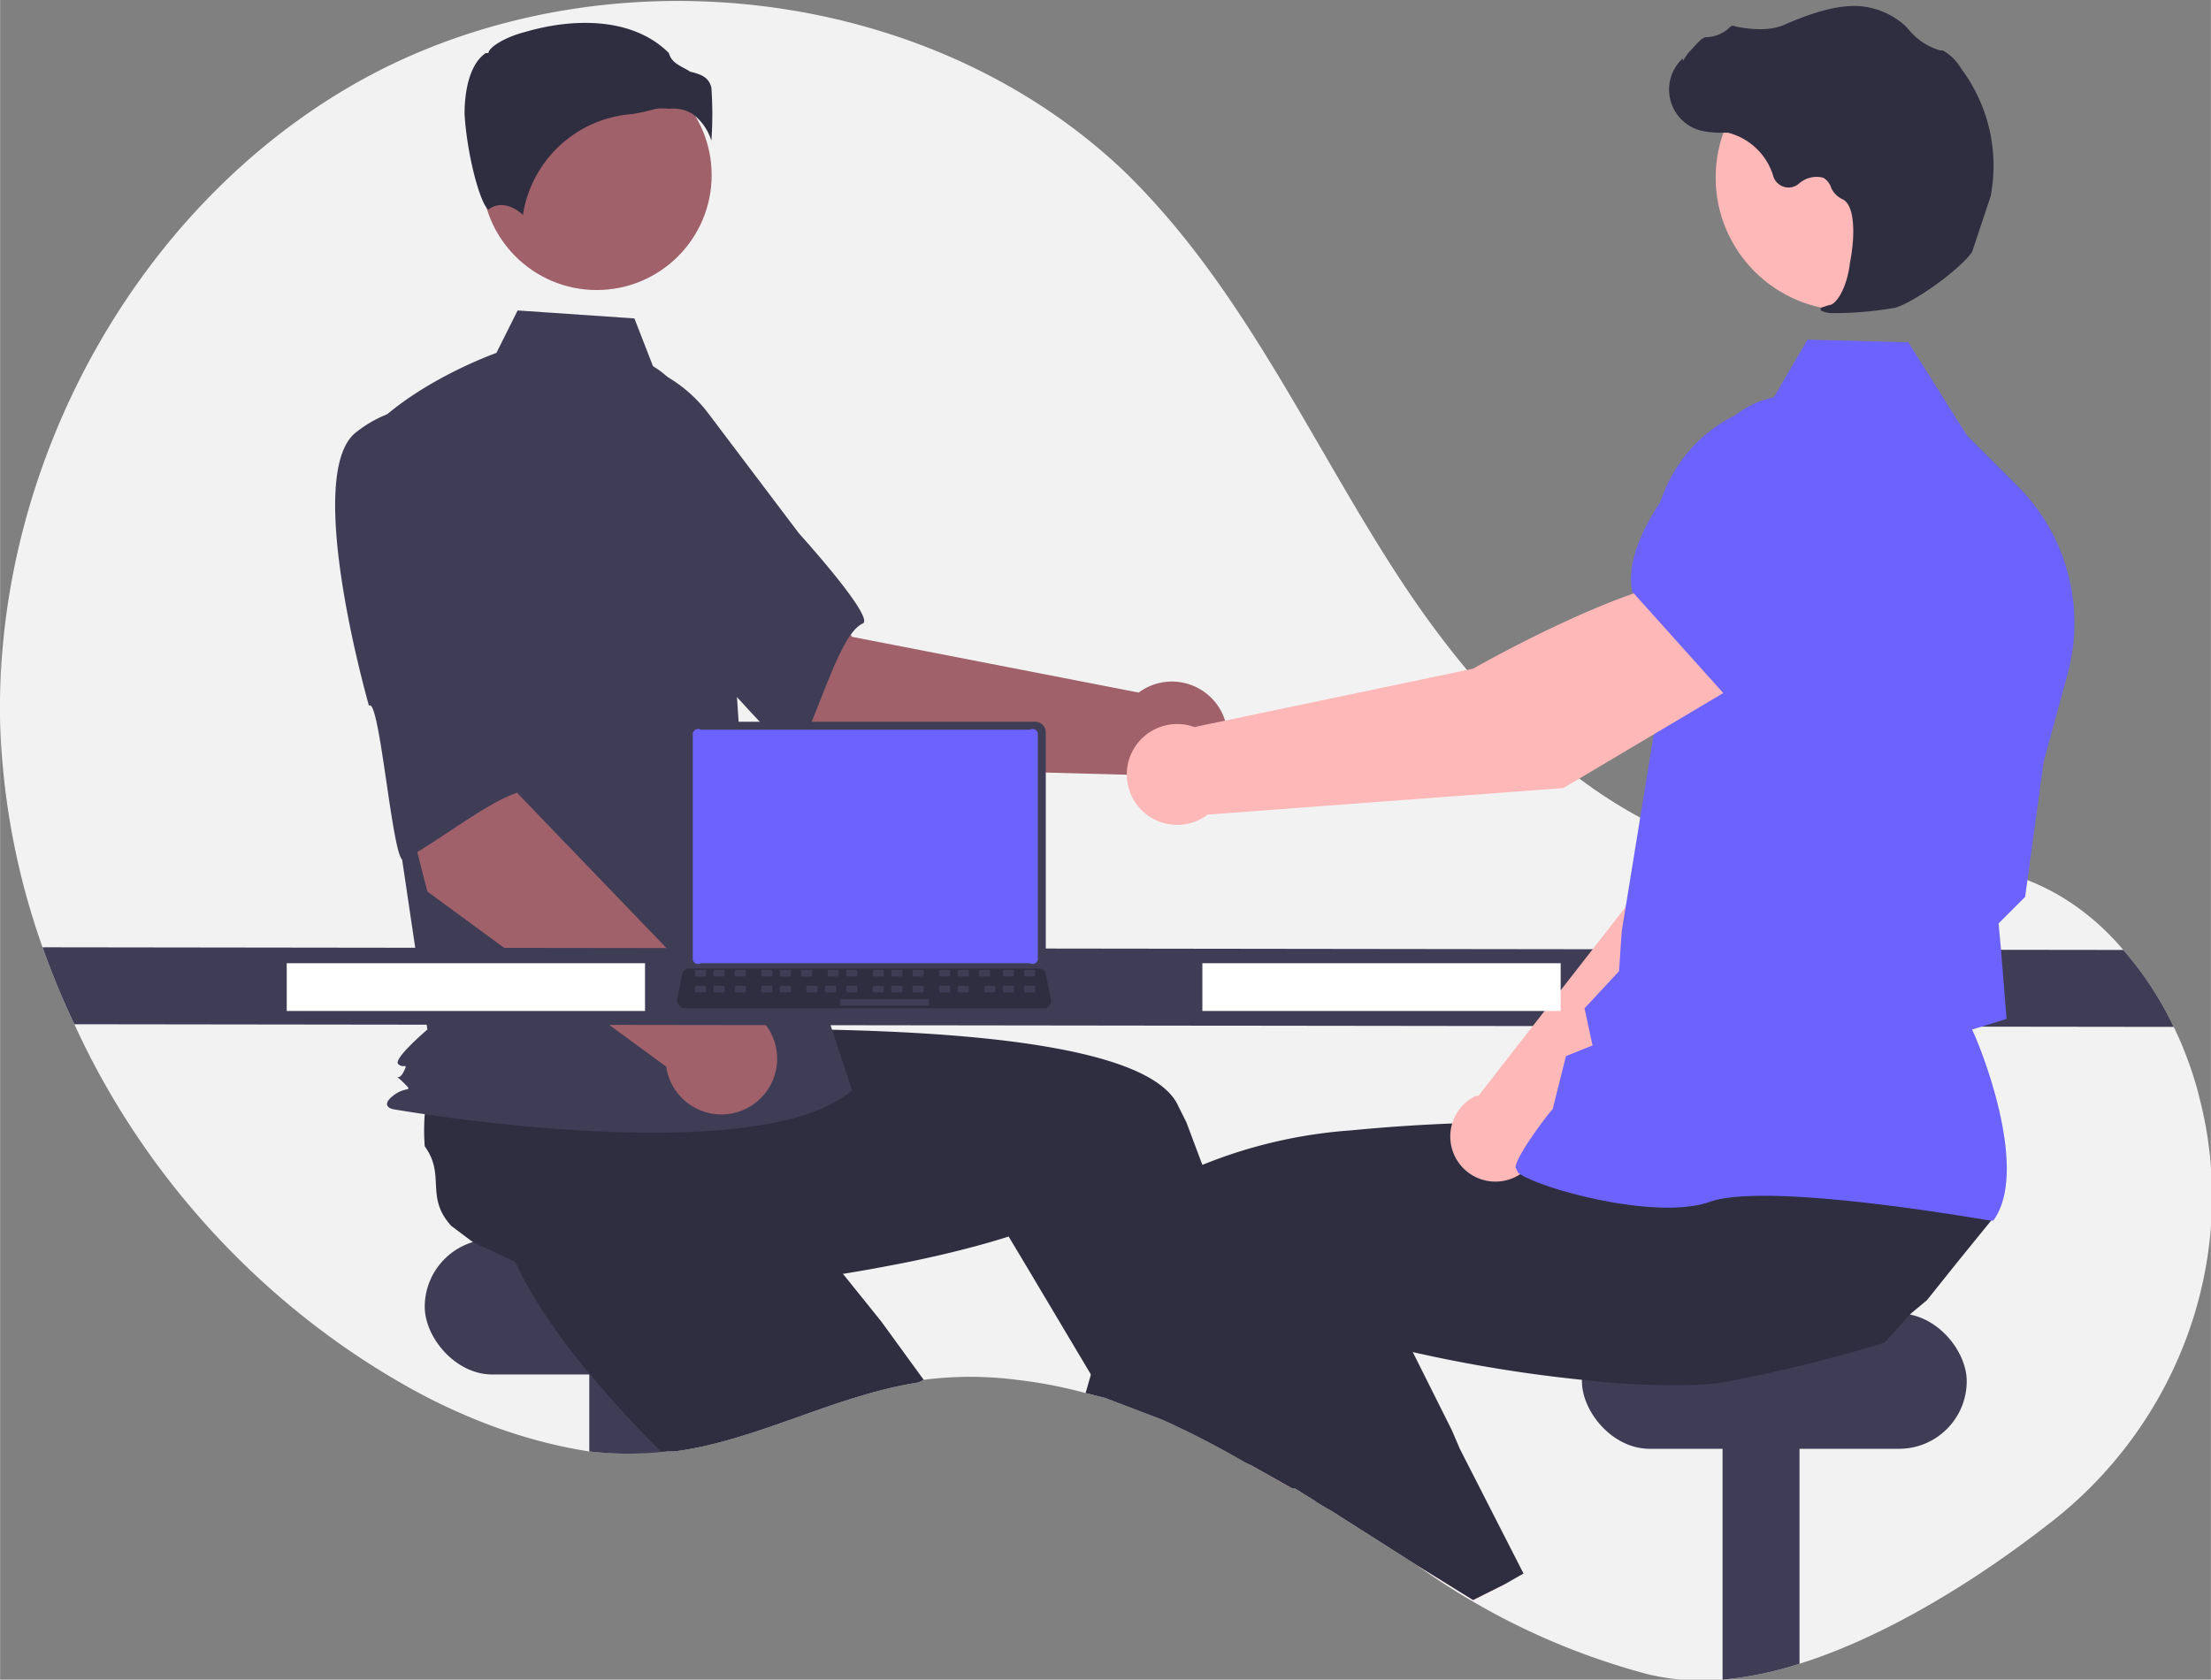
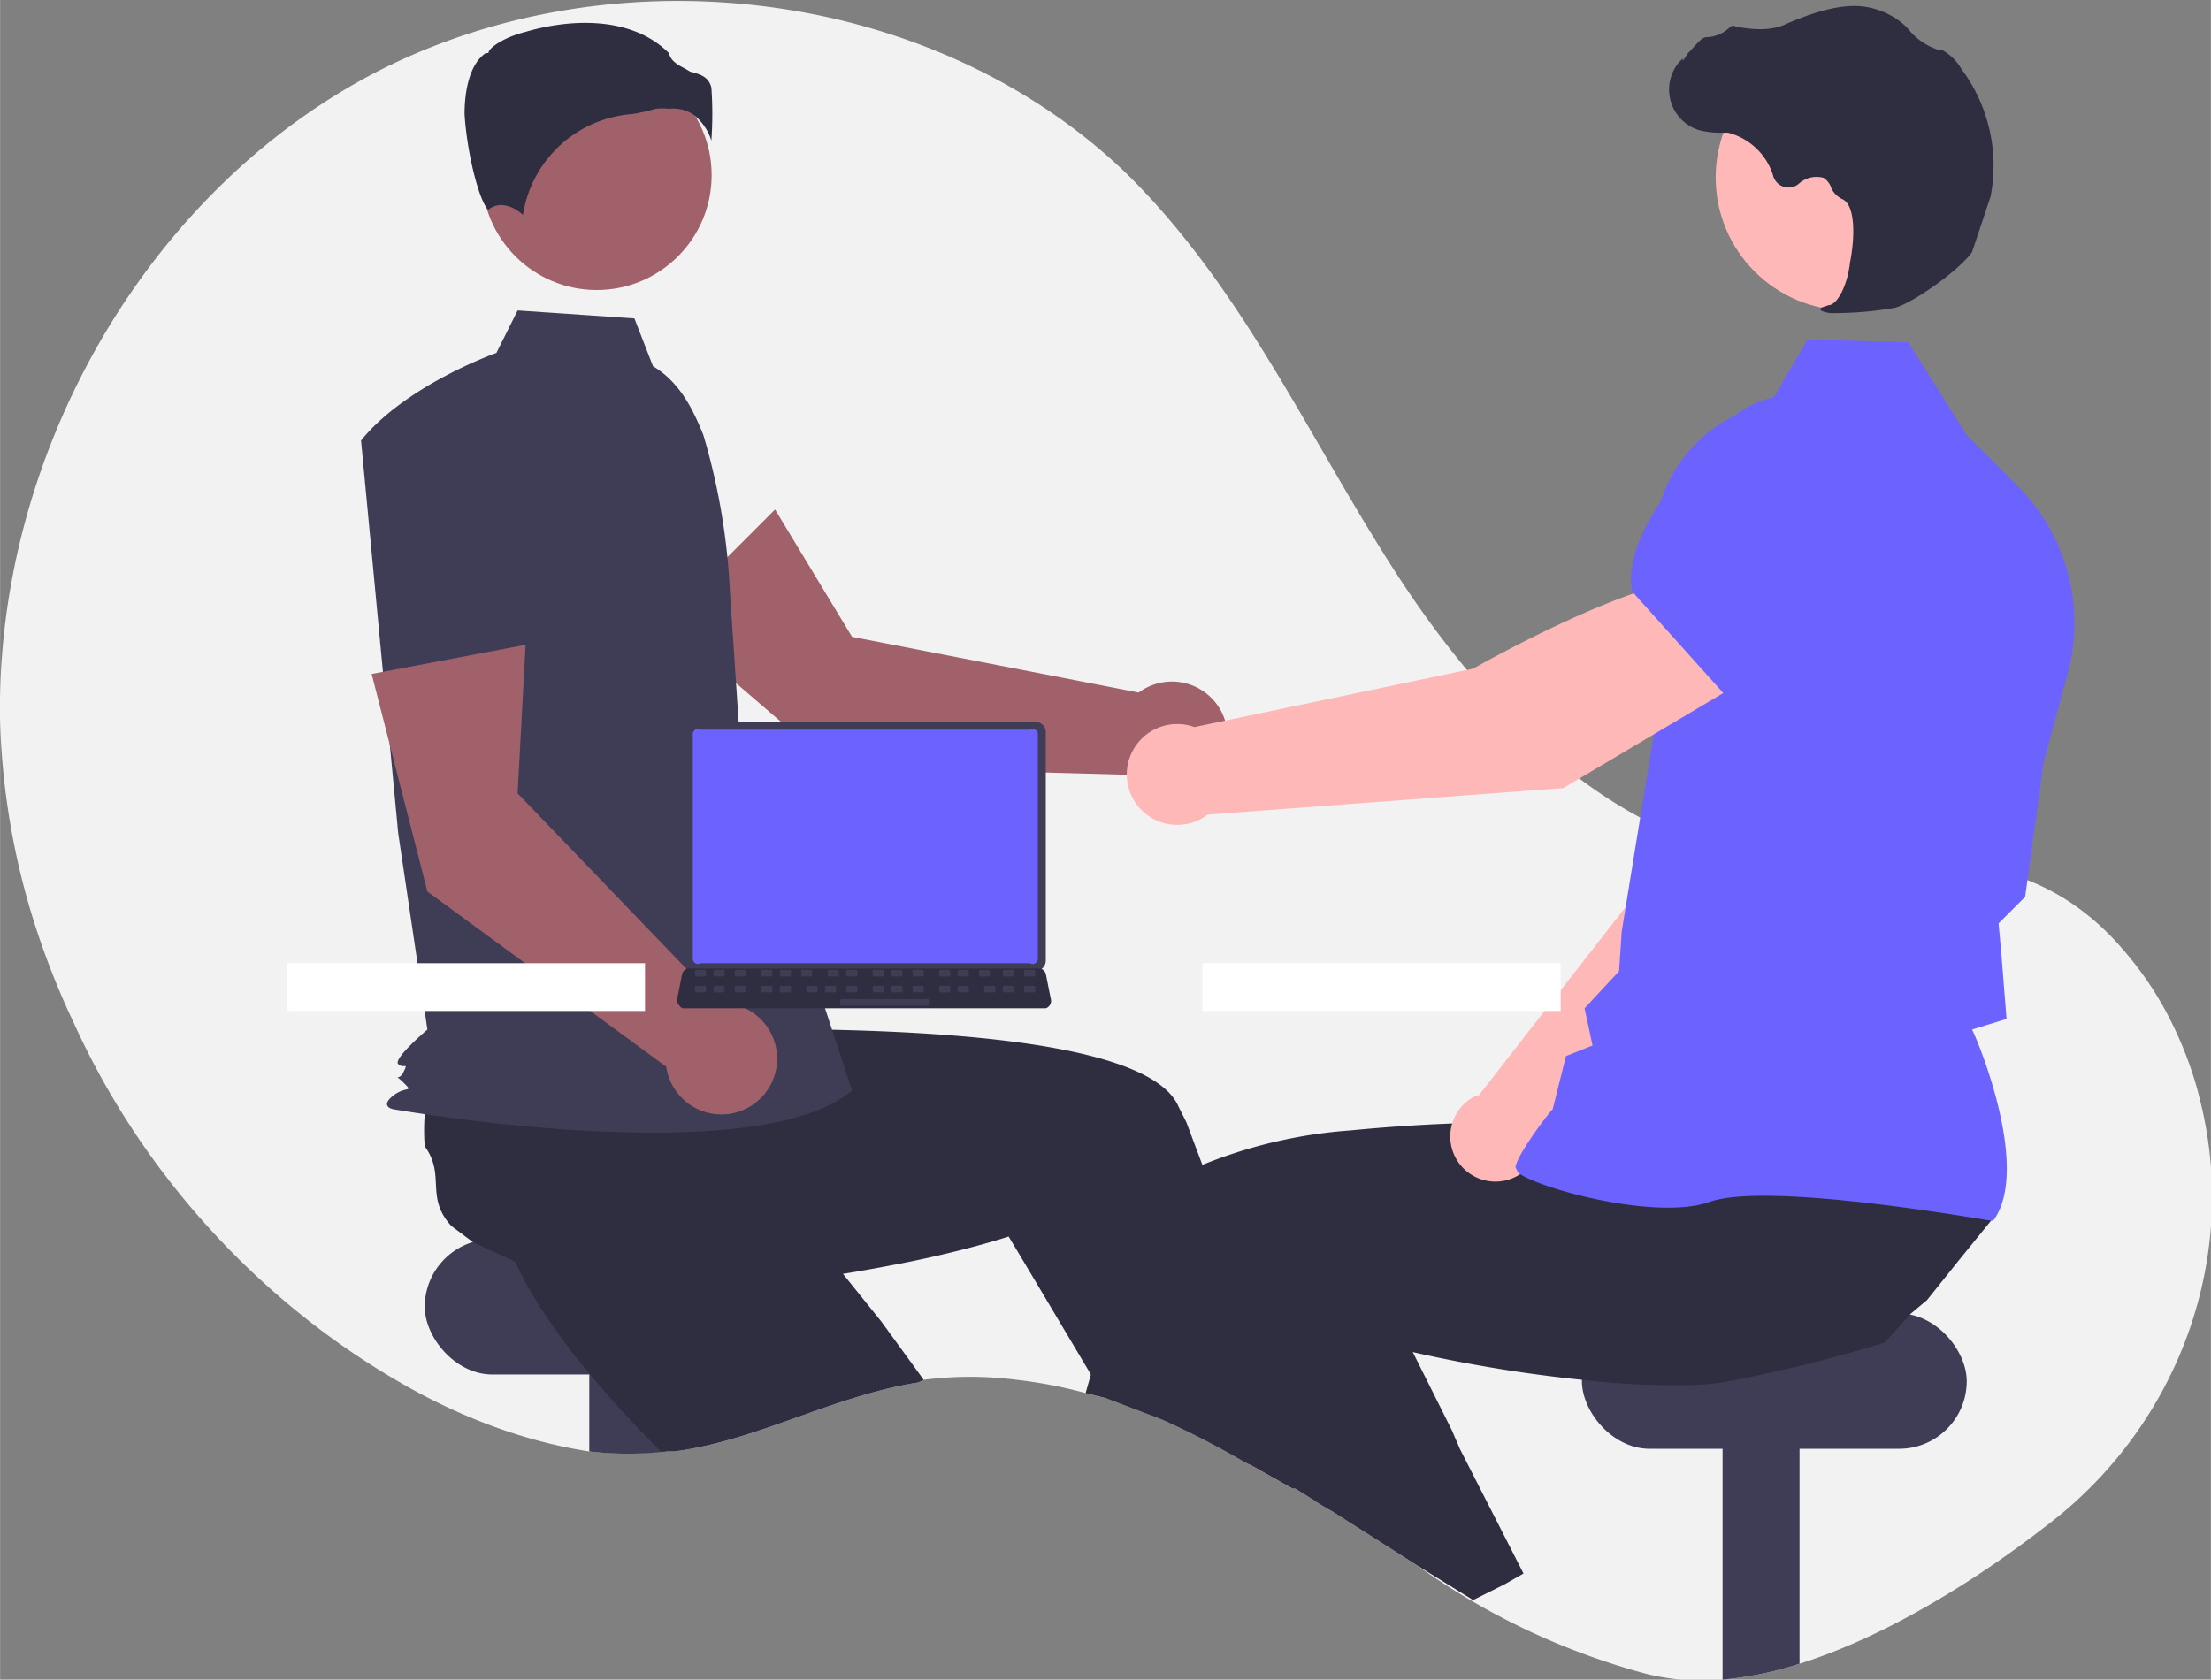
<svg xmlns="http://www.w3.org/2000/svg" width="833.2" height="633.1" viewBox="0 0 833 633">
  <rect x="0" y="0" width="833" height="633" fill="#808080" stroke="none" />
  <path fill="#f2f2f2" d="M771 575c-27 21-61 42-93 52a132 132 0 0 1-29 6 88 88 0 0 1-28-2 266 266 0 0 1-87-41l-33-21-5-3-8-5h-1l-16-9-2-1a338 338 0 0 0-31-16l-21-8-8-2a172 172 0 0 0-26-5 137 137 0 0 0-35 0l-2 1c-32 5-61 22-92 26h-5a126 126 0 0 1-27 0c-26-4-51-14-73-27-53-31-96-79-121-134a297 297 0 0 1-12-29 278 278 0 0 1-16-85C-2 172 55 71 144 26c90-45 208-30 280 39 44 43 69 100 102 151s80 100 140 108c31 3 63-4 93 6 16 5 30 15 41 28a127 127 0 0 1 19 29 142 142 0 0 1 9 24l1 4c15 60-9 123-58 160Z" />
  <rect width="145" height="51" x="160" y="467" fill="#3f3d56" rx="25.5" />
  <path fill="#3f3d56" d="M251 505v42a126 126 0 0 1-29 0v-42Z" />
  <path fill="#2f2e41" d="m348 520-2 1c-32 5-61 22-92 26h-5a417 417 0 0 1-34-38c-9-12-17-24-22-36l-5-30-1-11c2-14 14-12 17-26a77 77 0 0 1 10-7l2-1 38-26 15 14 22 22 24 23-20 21 37 46 16 22Z" />
  <path fill="#3f3d56" d="M678 505v122a132 132 0 0 1-29 6V505Z" />
  <rect width="145" height="51" x="596" y="495" fill="#3f3d56" rx="25.5" />
  <path fill="#ffb6b6" d="m487 561-16-9-2-1 4-2 9-4Z" />
  <path fill="#2f2e41" d="m501 569-5-3-8-5h-1l-16-9-2-1a338 338 0 0 0-31-16l-21-8-6-9-25-42-6-10s-18 6-45 11a579 579 0 0 1-87 10c-16 0-30-1-43-5-4-4-17-9-27-14l-8-6c-10-11-2-19-10-30a78 78 0 0 1 0-12l1-2 2-47 21-2 30-4 34-5 3 29 59-1c53 1 124 6 134 29l3 6 6 16a1966 1966 0 0 1 47 128l1 2Z" />
  <path fill="#a0616a" d="m314 289-64-55 42-42 29 48 108 21a21 21 0 1 1-3 31Z" />
-   <path fill="#3f3d56" d="M194 163c-8 24 63 81 63 81 1-6 41 44 43 40 8-13 16-45 25-49 5-2-24-34-24-34l-34-45a53 53 0 0 0-48-21s-18 4-25 28Z" />
  <circle cx="224.8" cy="66" r="43.3" fill="#a0616a" />
  <path fill="#3f3d56" d="M246 138c10 6 15 16 19 26a248 248 0 0 1 10 59l4 60 42 128c-37 31-173 7-173 7s-5-1 0-5 8-1 4-5-2 0 0-4 0-1-2-3 11-13 11-13l-11-74-14-148c17-21 51-33 51-33l8-16 44 3Z" />
  <path fill="#2f2e41" d="M261 43a20 20 0 0 1 7 10 141 141 0 0 0 0-20c-1-4-4-5-8-6-3-2-7-3-8-7-14-14-37-13-54-8-8 2-14 6-14 8h-1c-6 4-8 14-8 23 1 16 6 34 9 36 5-4 11 0 13 2a45 45 0 0 1 41-38 71 71 0 0 0 9-2 20 20 0 0 1 5 0 14 14 0 0 1 9 2Z" />
  <path fill="#6c63ff" d="m206 354-13-7a4 4 0 0 1 3-6l13 6a4 4 0 0 1-3 7Z" />
  <path fill="#a0616a" d="m161 336-21-82 58-11-3 56 76 79a21 21 0 1 1-20 24Z" />
-   <path fill="#3f3d56" d="M134 163c-20 16 5 103 5 103 4-4 9 60 13 58 14-7 39-28 49-26 5 1 0-42 0-42l-4-57a53 53 0 0 0-26-44s-18-7-37 8Zm685 224-791-1a297 297 0 0 1-12-29l784 1a127 127 0 0 1 19 29Z" />
  <path fill="#ffb6b6" d="m567 597-12 6-21-13 25-11Z" />
  <path fill="#2f2e41" d="m751 459-13 16-12 15-6 5-10 11a555 555 0 0 1-61 15 104 104 0 0 1-15 1 291 291 0 0 1-38-2 534 534 0 0 1-86-16l-9-3-15 25-8 13-5 10-2 3-2-1a338 338 0 0 0-31-16l-21-8-8-2 2-7 5-13a1716 1716 0 0 1 22-53c1-4 4-7 9-10a52 52 0 0 1 6-3 183 183 0 0 1 56-13 657 657 0 0 1 75-3h28l18 1 3-20v-4l1-4v-1h7l61-1 33-1-5 23-9 37c1 6 30 1 30 6Z" />
  <path fill="#2f2e41" d="m574 593-7 4-12 6-21-13-33-21-5-3a1307 1307 0 0 1-14-21l-4-6-22-36 19-8 34-17 6-2 17 33 15 30 3 7Z" />
  <path fill="#ffb8b8" d="m580 432 87-84 24-69-35-15c-19 17-39 72-39 72l-60 77h-1a17 17 0 1 0 24 19Z" />
  <path fill="#6c63ff" d="m645 271 46 15c17-3 31-31 40-53a32 32 0 0 0-16-40 32 32 0 0 0-34 4l-23 19Z" />
  <path fill="#6c63ff" d="M751 460c14-19-5-66-8-72l13-4-2-25-1-11 10-10 7-51 9-33a73 73 0 0 0-19-71l-19-19-22-35-38-1-14 24a55 55 0 0 0-44 55l1 64-13 80-1 15-13 14 3 14-10 4-5 20c-2 2-14 18-14 22l1 2c8 6 52 18 72 11 22-8 105 7 106 7Z" />
  <circle cx="696.5" cy="66.9" r="50.1" fill="#ffb8b8" />
  <path fill="#2f2e41" d="M690 118a136 136 0 0 0 24-2c7-2 24-14 29-21l7-21a61 61 0 0 0-11-48 19 19 0 0 0-7-7h-1a24 24 0 0 1-12-8 20 20 0 0 0-2-2 29 29 0 0 0-12-6c-8-2-18 0-32 6-6 3-14 2-19 1a2 2 0 0 0-2 0 13 13 0 0 1-9 4c-2 0-4 3-7 6l-2 3v-1l-1 1a16 16 0 0 0 7 26 31 31 0 0 0 7 1h4a24 24 0 0 1 17 16 6 6 0 0 0 10 3 10 10 0 0 1 9-2 7 7 0 0 1 3 4 9 9 0 0 0 4 4c5 2 5 14 3 24-1 9-5 16-8 16l-3 1v1a10 10 0 0 0 4 1Z" />
  <path fill="#ffb8b8" d="m658 256-19-38c-28 2-84 34-84 34l-105 22a19 19 0 1 0 5 33l134-10Z" />
  <path fill="#6c63ff" d="m650 262 51-37 8-32a35 35 0 0 0-10-35 35 35 0 0 0-48 1c-19 19-40 45-36 64Z" />
  <path fill="#fff" d="M453 363h135v18H453zm-345 0h135v18H108z" />
  <path fill="#3f3d56" d="M258 276v86a4 4 0 0 0 5 4h127a4 4 0 0 0 4-4v-86a4 4 0 0 0-4-4H263a4 4 0 0 0-5 4Z" />
  <path fill="#6c63ff" d="M261 277v84a2 2 0 0 0 3 2h124a2 2 0 0 0 3-2v-84a2 2 0 0 0-3-2H264a2 2 0 0 0-3 2Z" />
  <path fill="#2f2e41" d="M256 379a2 2 0 0 0 2 1h136a3 3 0 0 0 2-3l-2-10a3 3 0 0 0-2-2H260a2 2 0 0 0-1 0 3 3 0 0 0-2 2l-2 10a3 3 0 0 0 1 2Z" />
  <rect width="4.2" height="2.5" x="570" y="500" fill="#3f3d56" rx=".5" transform="rotate(-180 480 434)" />
  <rect width="4.2" height="2.5" x="562" y="500" fill="#3f3d56" rx=".5" transform="rotate(-180 472 434)" />
  <rect width="4.2" height="2.5" x="553" y="500" fill="#3f3d56" rx=".5" transform="rotate(-180 463 434)" />
  <rect width="4.2" height="2.5" x="545" y="500" fill="#3f3d56" rx=".5" transform="rotate(-180 455 434)" />
  <rect width="4.2" height="2.5" x="536" y="500" fill="#3f3d56" rx=".5" transform="rotate(-180 447 434)" />
  <rect width="4.2" height="2.5" x="528" y="500" fill="#3f3d56" rx=".5" transform="rotate(-180 438 434)" />
  <rect width="4.2" height="2.5" x="520" y="500" fill="#3f3d56" rx=".5" transform="rotate(-180 430 434)" />
  <rect width="4.2" height="2.5" x="511" y="500" fill="#3f3d56" rx=".5" transform="rotate(-180 422 434)" />
  <rect width="4.2" height="2.5" x="503" y="500" fill="#3f3d56" rx=".5" transform="rotate(-180 413 434)" />
  <rect width="4.2" height="2.5" x="494" y="500" fill="#3f3d56" rx=".5" transform="rotate(-180 405 434)" />
  <rect width="4.2" height="2.5" x="486" y="500" fill="#3f3d56" rx=".5" transform="rotate(-180 396 434)" />
  <rect width="4.2" height="2.5" x="478" y="500" fill="#3f3d56" rx=".5" transform="rotate(-180 388 434)" />
  <rect width="4.2" height="2.5" x="469" y="500" fill="#3f3d56" rx=".5" transform="rotate(-180 380 434)" />
  <rect width="4.2" height="2.5" x="461" y="500" fill="#3f3d56" rx=".5" transform="rotate(-180 371 434)" />
  <rect width="4.2" height="2.5" x="453" y="500" fill="#3f3d56" rx=".5" transform="rotate(-180 363 434)" />
  <rect width="4.2" height="2.5" x="444" y="500" fill="#3f3d56" rx=".5" transform="rotate(-180 355 434)" />
  <rect width="4.2" height="2.5" x="570" y="504" fill="#3f3d56" rx=".5" transform="rotate(-180 480 439)" />
  <rect width="4.2" height="2.5" x="562" y="504" fill="#3f3d56" rx=".5" transform="rotate(-180 472 439)" />
  <rect width="4.2" height="2.5" x="553" y="504" fill="#3f3d56" rx=".5" transform="rotate(-180 464 439)" />
  <rect width="4.2" height="2.5" x="545" y="504" fill="#3f3d56" rx=".5" transform="rotate(-180 455 439)" />
  <rect width="4.2" height="2.5" x="536" y="504" fill="#3f3d56" rx=".5" transform="rotate(-180 447 439)" />
  <rect width="4.2" height="2.5" x="528" y="504" fill="#3f3d56" rx=".5" transform="rotate(-180 438 439)" />
  <rect width="4.2" height="2.5" x="520" y="504" fill="#3f3d56" rx=".5" transform="rotate(-180 430 439)" />
  <rect width="4.2" height="2.5" x="511" y="504" fill="#3f3d56" rx=".5" transform="rotate(-180 422 439)" />
  <rect width="4.2" height="2.5" x="503" y="504" fill="#3f3d56" rx=".5" transform="rotate(-180 413 439)" />
  <rect width="4.2" height="2.5" x="495" y="504" fill="#3f3d56" rx=".5" transform="rotate(-180 405 439)" />
  <rect width="4.2" height="2.5" x="486" y="504" fill="#3f3d56" rx=".5" transform="rotate(-180 397 439)" />
  <rect width="4.2" height="2.5" x="478" y="504" fill="#3f3d56" rx=".5" transform="rotate(-180 388 439)" />
  <rect width="4.2" height="2.5" x="469" y="504" fill="#3f3d56" rx=".5" transform="rotate(-180 380 439)" />
  <rect width="4.2" height="2.5" x="461" y="504" fill="#3f3d56" rx=".5" transform="rotate(-180 371 439)" />
  <rect width="4.2" height="2.5" x="453" y="504" fill="#3f3d56" rx=".5" transform="rotate(-180 363 439)" />
  <rect width="4.2" height="2.5" x="444" y="504" fill="#3f3d56" rx=".5" transform="rotate(-180 355 439)" />
  <rect width="33.5" height="2.5" x="500" y="509" fill="#3f3d56" rx=".5" transform="rotate(-180 425 444)" />
</svg>